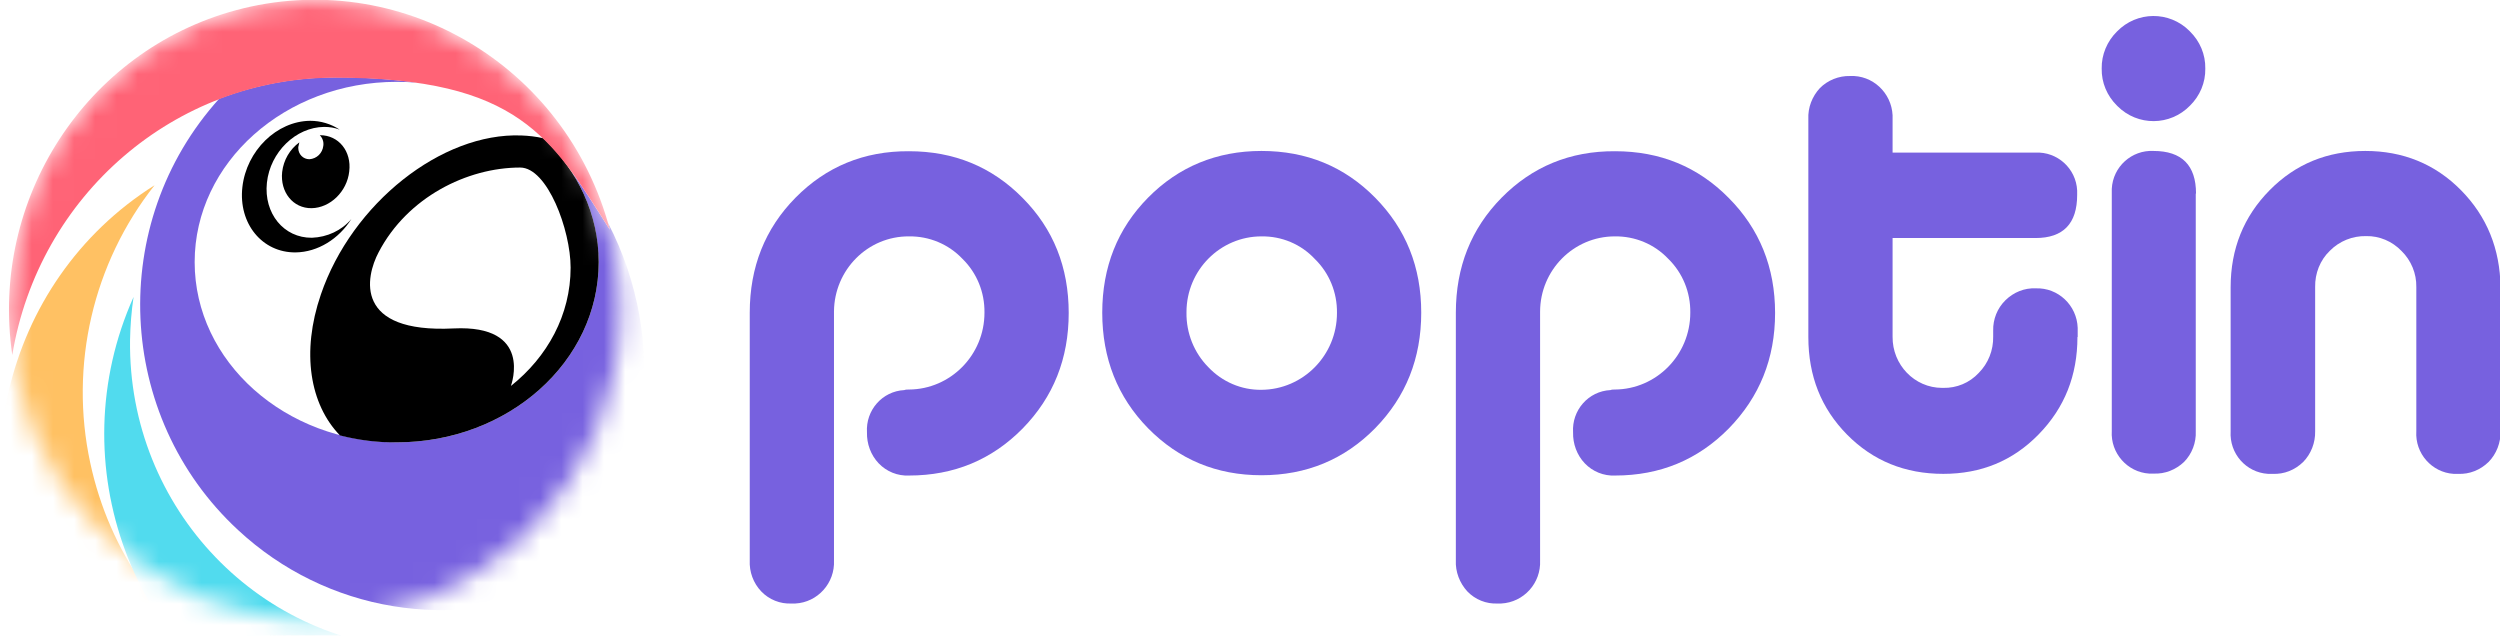
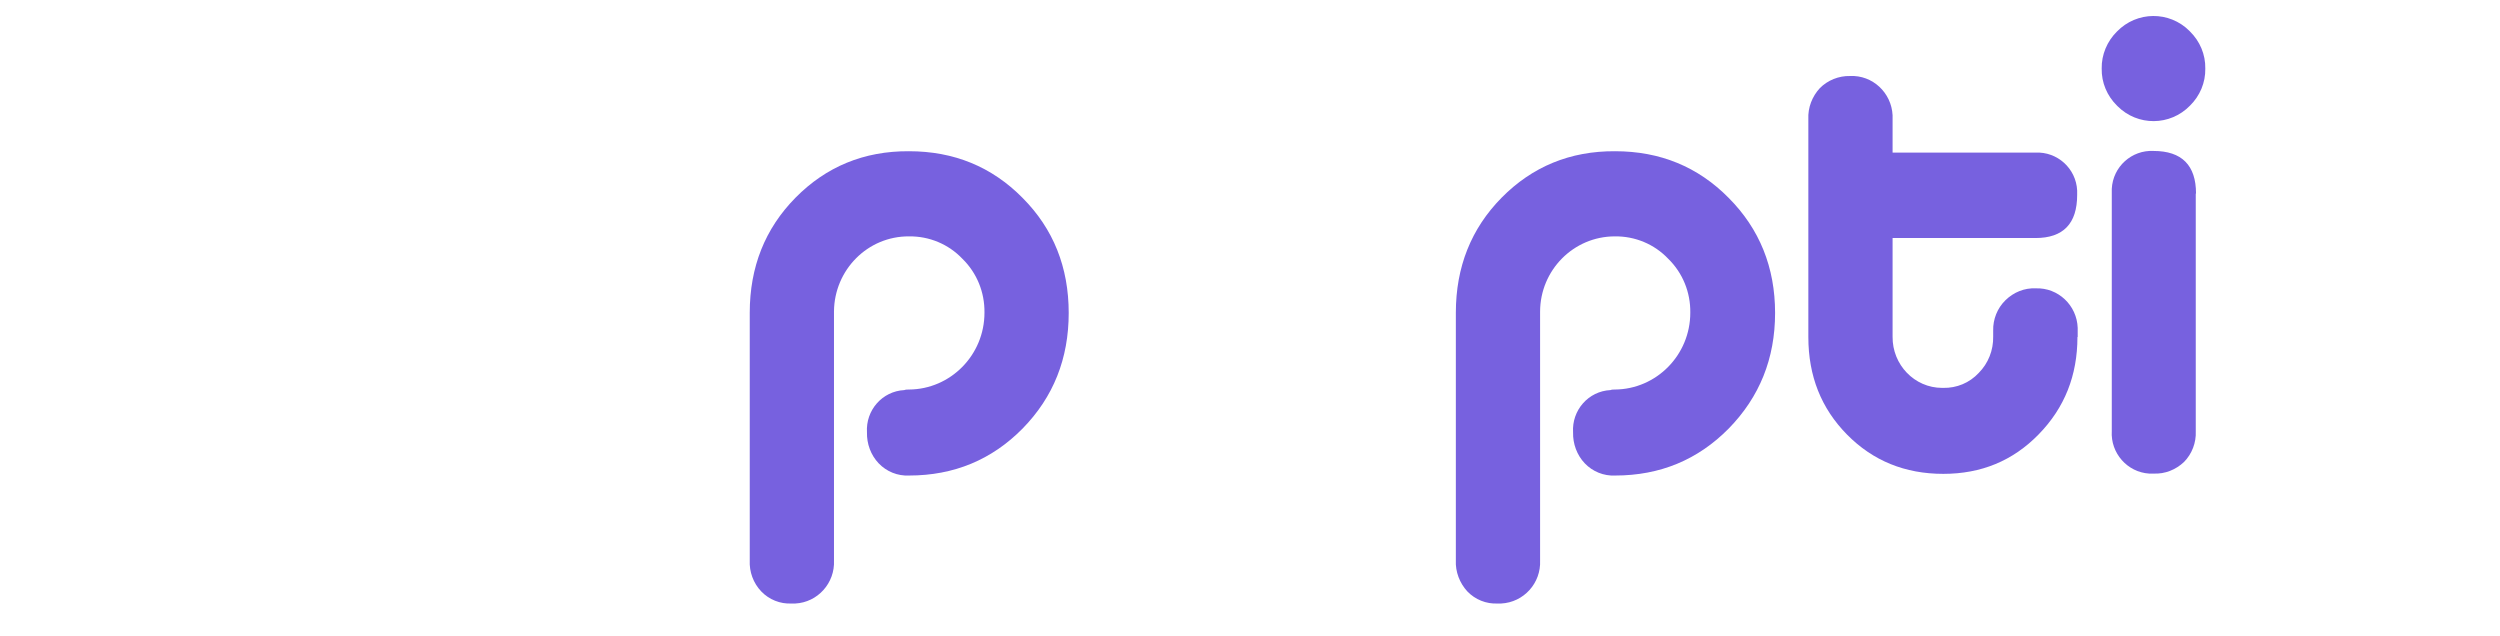
<svg xmlns="http://www.w3.org/2000/svg" width="118" height="30" viewBox="0 0 118 30" fill="none">
  <g clip-path="url(#clip0_5618_2110)">
    <path d="M42.903 18.386C44.871 18.373 46.467 16.755 46.467 14.759C46.48 13.793 46.107 12.88 45.425 12.214C44.768 11.522 43.855 11.144 42.903 11.157C40.959 11.144 39.377 12.736 39.364 14.706C39.364 14.719 39.364 14.732 39.364 14.745V26.451C39.415 27.521 38.592 28.434 37.536 28.486C37.472 28.486 37.421 28.486 37.356 28.486C36.829 28.512 36.301 28.304 35.928 27.912C35.555 27.521 35.362 26.986 35.388 26.451V14.759C35.388 12.605 36.108 10.792 37.549 9.33C38.991 7.869 40.779 7.125 42.903 7.138C45.026 7.138 46.814 7.869 48.268 9.343C49.722 10.805 50.443 12.618 50.443 14.772C50.443 16.925 49.722 18.739 48.268 20.226C46.814 21.701 45.026 22.445 42.903 22.445C42.375 22.471 41.847 22.262 41.474 21.87C41.101 21.479 40.908 20.944 40.921 20.409C40.856 19.365 41.641 18.465 42.684 18.412C42.748 18.386 42.825 18.386 42.903 18.386Z" fill="#7761DF" />
-     <path d="M59.541 7.125C61.664 7.125 63.453 7.856 64.907 9.33C66.361 10.805 67.082 12.605 67.082 14.759C67.082 16.912 66.361 18.726 64.907 20.213C63.453 21.688 61.664 22.431 59.541 22.431C57.418 22.431 55.642 21.688 54.188 20.213C52.746 18.739 52.026 16.912 52.026 14.759C52.026 12.605 52.746 10.792 54.188 9.33C55.629 7.869 57.431 7.125 59.541 7.125ZM59.541 11.157C57.598 11.157 56.002 12.749 56.002 14.732C56.002 14.745 56.002 14.745 56.002 14.759C55.989 15.724 56.362 16.651 57.032 17.329C57.688 18.021 58.589 18.412 59.541 18.399C61.51 18.386 63.105 16.768 63.105 14.772C63.118 13.806 62.745 12.893 62.063 12.227C61.407 11.522 60.493 11.144 59.541 11.157Z" fill="#7761DF" />
    <path d="M76.218 18.386C78.186 18.373 79.782 16.755 79.782 14.759C79.795 13.793 79.422 12.88 78.74 12.214C78.084 11.522 77.17 11.144 76.218 11.157C74.275 11.157 72.692 12.749 72.692 14.719C72.692 14.732 72.692 14.732 72.692 14.745V26.451C72.743 27.521 71.92 28.434 70.852 28.486C70.8 28.486 70.736 28.486 70.684 28.486C70.157 28.512 69.629 28.304 69.256 27.912C68.896 27.521 68.69 26.986 68.716 26.451V14.759C68.716 12.605 69.436 10.792 70.877 9.33C72.319 7.869 74.107 7.125 76.231 7.138C78.354 7.138 80.142 7.869 81.596 9.343C83.05 10.805 83.784 12.618 83.784 14.772C83.784 16.925 83.05 18.739 81.596 20.226C80.142 21.701 78.354 22.445 76.231 22.445C75.703 22.471 75.175 22.262 74.802 21.87C74.429 21.479 74.236 20.944 74.249 20.409C74.184 19.365 74.969 18.465 76.012 18.412C76.076 18.386 76.153 18.386 76.218 18.386Z" fill="#7761DF" />
    <path d="M98.055 15.907C98.055 17.721 97.45 19.247 96.227 20.5C95.005 21.753 93.512 22.366 91.723 22.366C89.922 22.366 88.403 21.753 87.181 20.513C85.959 19.274 85.354 17.747 85.354 15.907V5.624C85.328 5.076 85.534 4.554 85.894 4.163C86.267 3.784 86.795 3.575 87.323 3.588C88.378 3.536 89.278 4.371 89.33 5.441C89.33 5.507 89.33 5.559 89.33 5.624V7.203H96.073C97.102 7.151 97.99 7.947 98.042 8.991C98.042 9.056 98.042 9.134 98.042 9.2C98.042 10.557 97.385 11.235 96.073 11.235H89.33V15.894C89.317 17.212 90.359 18.308 91.672 18.308C91.685 18.308 91.698 18.308 91.723 18.308C92.354 18.321 92.959 18.073 93.396 17.603C93.847 17.147 94.091 16.533 94.078 15.881V15.607C94.065 15.072 94.271 14.55 94.657 14.171C95.043 13.793 95.558 13.584 96.086 13.61C97.141 13.571 98.029 14.406 98.067 15.476C98.067 15.515 98.067 15.568 98.067 15.607V15.907H98.055Z" fill="#7761DF" />
    <path d="M103.369 1.488C103.833 1.944 104.103 2.571 104.09 3.236C104.103 3.902 103.833 4.528 103.369 4.985C102.43 5.95 100.899 5.963 99.947 5.011C99.934 4.998 99.934 4.998 99.921 4.985C99.457 4.528 99.187 3.902 99.2 3.236C99.187 2.584 99.457 1.944 99.921 1.488C100.86 0.522 102.391 0.509 103.344 1.461C103.357 1.475 103.357 1.475 103.369 1.488ZM103.652 9.134C103.652 7.803 102.983 7.125 101.645 7.125C100.616 7.073 99.728 7.869 99.676 8.913C99.676 8.978 99.676 9.056 99.676 9.121V20.344C99.612 21.387 100.41 22.288 101.439 22.353C101.504 22.353 101.581 22.353 101.645 22.353C102.186 22.379 102.7 22.171 103.086 21.805C103.459 21.427 103.665 20.892 103.64 20.357V9.134H103.652Z" fill="#7761DF" />
-     <path d="M116.16 8.978C114.937 7.738 113.419 7.125 111.643 7.125C109.855 7.125 108.349 7.738 107.127 8.978C105.904 10.217 105.286 11.744 105.286 13.558V20.357C105.222 21.401 106.007 22.301 107.049 22.366C107.127 22.366 107.191 22.366 107.268 22.366C107.809 22.392 108.323 22.183 108.709 21.805C109.082 21.427 109.288 20.892 109.275 20.357V13.545C109.263 12.906 109.507 12.279 109.97 11.836C110.421 11.379 111.038 11.131 111.682 11.144C112.312 11.131 112.917 11.392 113.355 11.849C113.805 12.292 114.062 12.906 114.05 13.545V19.6V20.357C113.985 21.401 114.783 22.301 115.812 22.366C115.877 22.366 115.954 22.366 116.018 22.366C116.559 22.392 117.074 22.183 117.46 21.805C117.833 21.427 118.039 20.892 118.026 20.357V13.558C118 11.744 117.382 10.217 116.16 8.978Z" fill="#7761DF" />
    <mask id="mask0_5618_2110" style="mask-type:luminance" maskUnits="userSpaceOnUse" x="0" y="0" width="30" height="30">
-       <path d="M14.85 29.256C22.817 29.256 29.275 22.707 29.275 14.628C29.275 6.549 22.817 0 14.85 0C6.883 0 0.425 6.549 0.425 14.628C0.425 22.707 6.883 29.256 14.85 29.256Z" fill="white" />
-     </mask>
+       </mask>
    <g mask="url(#mask0_5618_2110)">
      <path d="M22.609 33.823C14.284 35.65 6.074 30.3 4.259 21.844C3.268 17.238 4.388 12.423 7.296 8.743C0.064 13.297 -2.175 22.94 2.316 30.287C6.807 37.634 16.317 39.904 23.549 35.35C28.091 32.492 30.858 27.468 30.858 22.053C30.858 21.701 30.845 21.361 30.819 21.009C30.471 26.438 27.357 31.292 22.609 33.823Z" fill="#FFC163" />
      <path d="M20.164 30.652C12.315 30.548 6.035 24.01 6.138 16.05C6.151 15.372 6.203 14.693 6.305 14.015C2.78 21.883 6.215 31.161 13.975 34.737C15.918 35.637 18.028 36.107 20.164 36.133V30.652Z" fill="#51DBEE" />
      <path d="M28.696 10.518C28.734 10.622 28.76 10.739 28.786 10.844C28.13 9.813 27.538 8.86 26.907 8.012C27.782 9.291 28.245 10.818 28.258 12.371C28.258 17.068 23.986 20.879 18.723 20.879C13.46 20.879 9.188 17.068 9.188 12.371C9.188 7.673 13.46 3.863 18.723 3.863C19.058 3.863 19.379 3.876 19.701 3.902C18.414 3.732 17.114 3.641 15.815 3.654C13.949 3.654 12.096 3.993 10.346 4.659C5.044 10.531 5.443 19.652 11.234 25.015C15.403 28.891 21.451 29.883 26.611 27.547C30.767 22.901 31.591 16.09 28.696 10.518Z" fill="#7761DF" />
-       <path d="M14.721 11.222C13.396 11.235 12.444 10.074 12.598 8.625C12.752 7.177 13.962 6.003 15.3 5.99C15.558 5.99 15.802 6.029 16.034 6.12C15.622 5.846 15.133 5.702 14.644 5.702C13.061 5.715 11.633 7.112 11.44 8.834C11.247 10.557 12.379 11.927 13.949 11.914C15.004 11.901 15.995 11.274 16.587 10.335C16.124 10.883 15.442 11.196 14.721 11.222Z" fill="black" />
      <path d="M15.107 6.381H15.094C15.223 6.512 15.287 6.694 15.261 6.877C15.223 7.229 14.953 7.49 14.605 7.516C14.309 7.516 14.078 7.281 14.078 6.981C14.078 6.955 14.078 6.916 14.09 6.89C14.103 6.838 14.116 6.773 14.129 6.72C13.679 7.047 13.383 7.555 13.318 8.117C13.215 9.069 13.833 9.839 14.708 9.826C15.583 9.813 16.381 9.043 16.484 8.09C16.6 7.138 15.982 6.381 15.107 6.381Z" fill="black" />
-       <path d="M25.646 6.525C25.299 6.446 24.951 6.407 24.604 6.394C20.846 6.251 16.613 9.604 15.146 13.897C14.206 16.638 14.631 19.091 16.046 20.552C16.922 20.774 17.822 20.892 18.723 20.879C23.986 20.879 28.258 17.068 28.258 12.371C28.258 10.113 27.267 8.051 25.646 6.525ZM24.115 18.217C24.14 18.138 25.157 15.32 21.412 15.502C16.703 15.737 17.243 13.088 17.874 11.901C19.225 9.317 22.043 7.908 24.552 7.908C25.839 7.908 26.933 10.857 26.933 12.632C26.933 14.863 25.839 16.846 24.115 18.217Z" fill="black" />
      <path d="M15.815 3.667C24.514 3.667 26.045 6.525 28.786 10.844C26.727 3.04 18.826 -1.592 11.131 0.483C4.053 2.401 -0.489 9.395 0.579 16.755C1.827 9.213 8.261 3.667 15.815 3.667Z" fill="#FF6376" />
    </g>
  </g>
  <defs>
    <clipPath id="clip0_5618_2110">
      <rect width="118" height="30" fill="white" />
    </clipPath>
  </defs>
</svg>